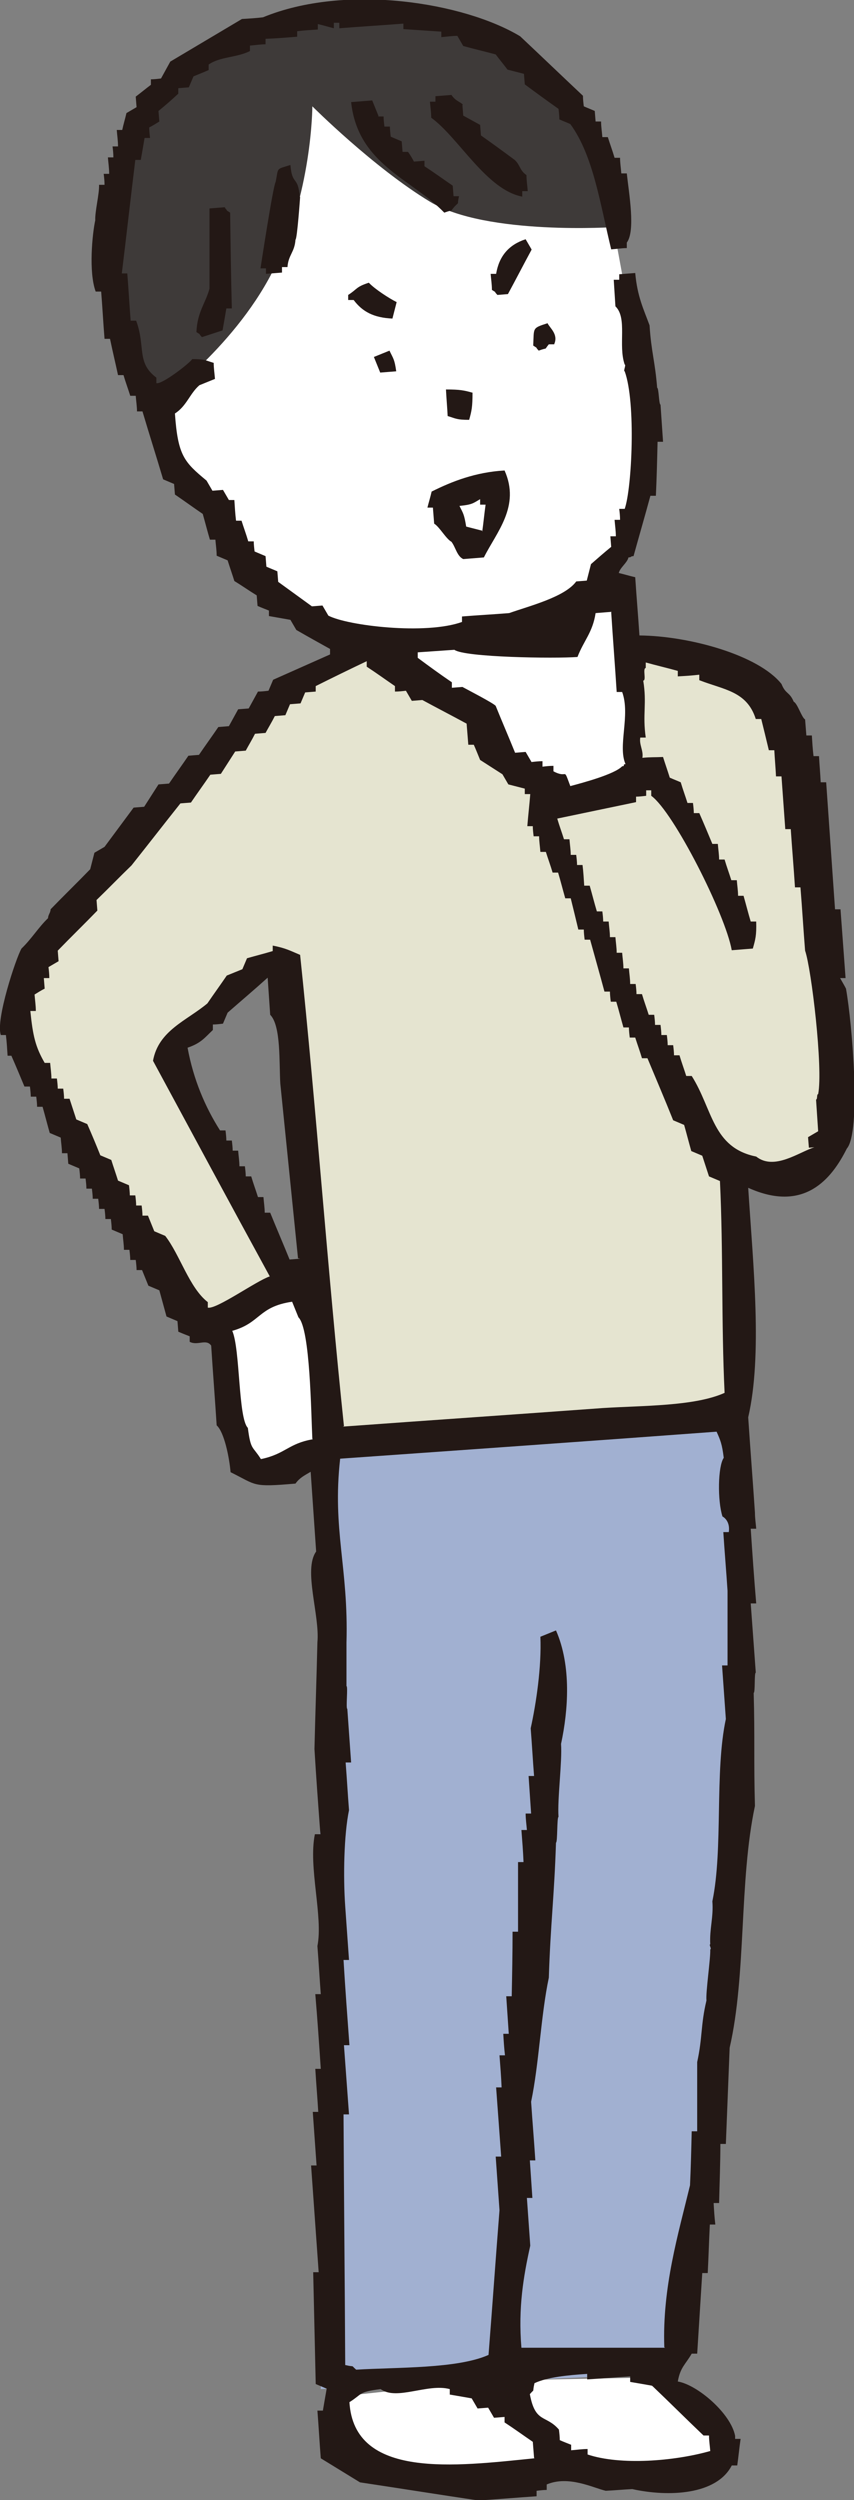
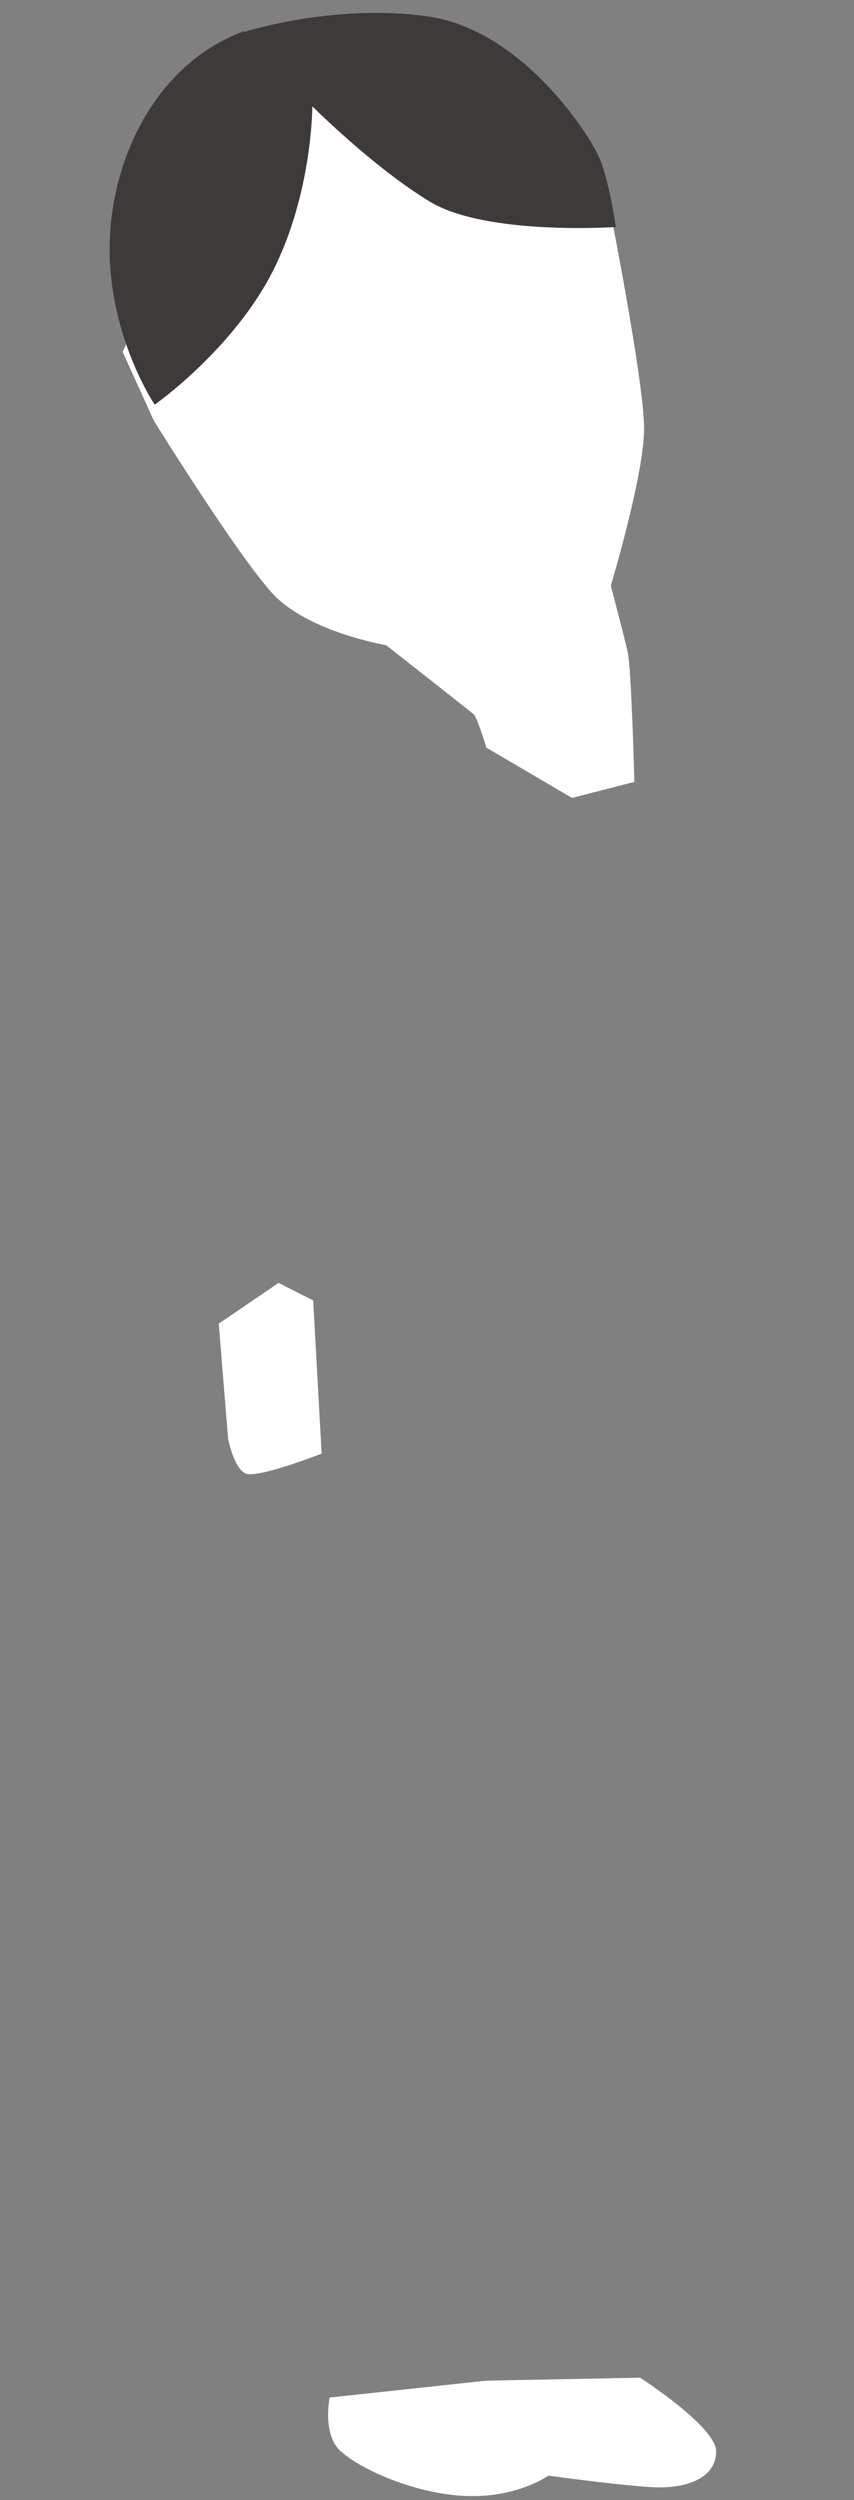
<svg xmlns="http://www.w3.org/2000/svg" id="_レイヤー_2" data-name="レイヤー 2" viewBox="0 0 20.26 59.25">
  <rect x="0" y="0" width="20.26" height="59.25" fill="#808080" stroke="none" />
  <defs>
    <style>
      .cls-1 {
        fill: #e5e4d0;
      }

      .cls-1, .cls-2, .cls-3, .cls-4, .cls-5 {
        fill-rule: evenodd;
      }

      .cls-2 {
        fill: #3e3a39;
      }

      .cls-3 {
        fill: #fff;
      }

      .cls-4 {
        fill: #a1b0d1;
      }

      .cls-5 {
        fill: #231815;
      }
    </style>
  </defs>
  <g id="_文字" data-name="文字">
    <g>
      <path class="cls-3" d="M15.2,56.36s1.79,1.15,1.79,1.74c0,.59-.64,.91-1.6,.84-.96-.07-2.38-.27-2.38-.27,0,0-.76,.55-2.02,.48-1.26-.07-2.54-.69-2.94-1.09s-.23-1.24-.23-1.24l3.72-.4,3.65-.07Z" />
      <path class="cls-3" d="M6.6,30.4l.83,.42,.2,3.63s-1.53,.6-1.81,.47c-.28-.14-.41-.83-.41-.83l-.22-2.72,1.41-.96Z" />
-       <path class="cls-1" d="M15.49,15.41s2.72,.65,3.24,1.57,1.29,9.39,1.29,9.39c0,0-.31,1.75-1.11,1.73s-1.66,0-1.66,0l.19,5.53-9.61,.83-1.27-11.92-2.72,2.64,2.89,5.43-2.05,.98-.69-.75S.3,25.01,.31,24.21c.02-.79,2.29-3.57,2.29-3.57l4.86-4.7,1.07-.53,4.05-.16,2.91,.16Z" />
      <path class="cls-3" d="M14.49,5.07s.79,3.99,.79,5.09c0,1.1-.79,3.72-.79,3.72,0,0,.31,1.17,.4,1.57,.09,.4,.16,3.08,.16,3.08l-1.48,.38-2.03-1.19s-.22-.72-.3-.79-2.08-1.64-2.08-1.64c0,0-1.85-.31-2.69-1.22-.84-.91-2.82-4.1-2.82-4.1l-.74-1.63L5.56,2.51l3.42-1.43,5.51,3.98Z" />
      <path class="cls-2" d="M5.79,.76S7.92,.07,10.16,.39c2.24,.33,3.81,2.79,4.05,3.33s.4,1.66,.4,1.66c0,0-3.07,.21-4.41-.6-1.34-.81-2.79-2.26-2.79-2.26,0,0,0,2.08-.95,3.93s-2.79,3.14-2.79,3.14c0,0-1.06-1.56-1.07-3.68,0-2.12,1.1-4.41,3.19-5.17Z" />
-       <path class="cls-4" d="M17.49,33.49l-9.97,.76s.14,15.82,.11,18.69c-.02,2.87-.02,3.68-.02,3.68l8.24-.37,.54-1.08s.66-11.13,.88-13.34c.22-2.2,.22-8.34,.22-8.34Z" />
-       <path class="cls-5" d="M17.44,57.8h.13c-.03,.2-.05,.42-.08,.63h-.13c-.36,.7-1.5,.75-2.36,.56-.21,.01-.42,.03-.63,.04-.3-.07-.88-.37-1.4-.15v.13c-.07,0-.16,.01-.24,.02v.13c-.45,.03-.91,.07-1.38,.1-.94-.14-1.88-.29-2.81-.43-.31-.19-.62-.38-.93-.57-.03-.38-.05-.75-.08-1.13h.13c.03-.18,.06-.35,.09-.52l-.26-.11c-.02-.88-.04-1.77-.06-2.65h.13c-.06-.85-.12-1.69-.18-2.53h.13c-.03-.43-.06-.85-.09-1.27h.13c-.02-.34-.05-.68-.07-1.02h.13c-.04-.6-.08-1.18-.13-1.77h.13c-.03-.39-.05-.76-.08-1.14,.14-.7-.22-1.87-.06-2.65h.13c-.05-.68-.1-1.35-.14-2.02,.02-.84,.05-1.69,.07-2.53,.06-.64-.34-1.72-.03-2.15l-.13-1.89c-.15,.09-.26,.14-.36,.28-1.04,.09-.91,.04-1.54-.27-.03-.35-.15-.95-.33-1.11-.04-.63-.09-1.26-.13-1.89-.12-.17-.32,.01-.51-.09v-.13c-.1-.04-.18-.07-.27-.11l-.02-.25-.26-.11-.17-.62-.26-.11-.15-.37h-.13c0-.07-.01-.16-.02-.24h-.13c0-.07-.01-.16-.02-.24h-.13c0-.12-.02-.24-.03-.37l-.26-.11c0-.08-.01-.17-.02-.25h-.13c0-.07-.01-.16-.02-.24h-.13c0-.07-.01-.16-.02-.24h-.13c0-.07-.01-.16-.02-.24h-.13c0-.07-.01-.16-.02-.24h-.13c0-.07-.01-.16-.02-.24l-.26-.11-.02-.25h-.13c0-.12-.02-.24-.03-.37l-.26-.11c-.06-.21-.11-.41-.17-.62h-.13c0-.07-.01-.16-.02-.24h-.13c0-.07-.01-.16-.02-.24h-.13c-.1-.24-.2-.48-.31-.73H.18c-.01-.16-.02-.33-.04-.49H.02c-.13-.35,.36-1.83,.49-2.05,.24-.23,.4-.5,.63-.72,0-.08,.06-.13,.06-.21,.31-.32,.63-.63,.94-.95l.1-.39,.24-.14c.23-.31,.46-.62,.69-.93l.25-.02,.34-.53,.25-.02c.15-.22,.31-.44,.46-.66l.25-.02c.15-.22,.31-.44,.46-.66l.25-.02,.22-.4,.25-.02,.22-.4c.08,0,.17-.01,.25-.02l.11-.26c.45-.2,.9-.4,1.35-.6v-.13c-.27-.15-.54-.3-.8-.45l-.14-.24c-.17-.03-.34-.06-.51-.09v-.13c-.1-.04-.18-.07-.27-.11l-.02-.25c-.18-.11-.35-.23-.53-.34-.05-.16-.11-.33-.16-.49l-.26-.11c0-.13-.02-.25-.03-.38h-.13c-.06-.2-.11-.4-.17-.61-.22-.15-.44-.31-.66-.46l-.02-.25-.26-.11c-.16-.54-.33-1.07-.49-1.61h-.13c0-.12-.02-.24-.03-.37h-.13c-.05-.16-.11-.32-.16-.49h-.13c-.06-.28-.13-.57-.19-.86h-.13c-.03-.37-.05-.75-.08-1.12h-.13c-.17-.46-.08-1.37-.01-1.69-.01-.21,.1-.63,.09-.84h.13c0-.09-.01-.18-.02-.26h.13c0-.13-.02-.26-.03-.39h.13c0-.09-.01-.18-.02-.26h.13c0-.13-.02-.26-.03-.39h.13c.03-.14,.07-.27,.1-.4l.24-.14-.02-.25c.12-.09,.24-.19,.36-.28v-.13c.07,0,.16-.01,.24-.02l.22-.4c.57-.34,1.13-.67,1.7-1.01,.17-.01,.34-.02,.5-.04,1.97-.81,4.77-.35,6.1,.45,.5,.47,.99,.94,1.49,1.41,0,.08,.01,.17,.02,.25,.09,.04,.17,.07,.26,.11l.02,.25h.13c0,.12,.02,.24,.03,.37h.13c.05,.16,.11,.32,.16,.49h.13c0,.12,.02,.24,.03,.37h.13c.05,.47,.21,1.36,0,1.64v.13c-.12,0-.24,.02-.37,.03-.26-1.06-.42-2.22-.97-2.97-.09-.04-.17-.07-.26-.11,0-.08-.01-.17-.02-.25-.27-.19-.53-.38-.8-.58l-.02-.25-.39-.1c-.09-.12-.19-.24-.28-.36-.26-.07-.52-.13-.77-.2l-.14-.24c-.13,0-.25,.02-.38,.03v-.13c-.31-.02-.6-.04-.9-.06v-.13c-.51,.04-1.02,.07-1.52,.11v-.13c-.05,0-.09,0-.13,0v.13c-.12-.03-.25-.07-.38-.1v.13c-.16,.01-.33,.02-.49,.04v.13c-.24,.02-.49,.04-.75,.05v.13c-.12,0-.24,.02-.37,.03v.13c-.32,.16-.71,.13-.98,.32v.13c-.11,.05-.24,.1-.36,.15l-.11,.26-.25,.02v.13c-.15,.14-.31,.28-.47,.41l.02,.25c-.08,.05-.16,.1-.24,.14,0,.08,.01,.17,.02,.25h-.13c-.03,.18-.06,.35-.09,.52h-.13c-.11,.9-.21,1.79-.32,2.69h.13c.03,.37,.05,.75,.08,1.12h.13c.23,.62,0,.99,.48,1.35v.13c.13,.04,.8-.48,.85-.57,.3,0,.31,.03,.51,.09,0,.13,.02,.25,.03,.38-.12,.05-.25,.1-.37,.15-.23,.2-.3,.49-.58,.67,.07,1,.22,1.15,.75,1.59l.14,.24,.25-.02,.14,.24h.13c.01,.16,.02,.33,.04,.49h.13c.05,.16,.11,.32,.16,.49h.13c0,.07,.01,.16,.02,.24l.26,.11,.02,.25c.09,.04,.17,.07,.26,.11l.02,.25,.8,.58,.25-.02,.14,.24c.46,.24,2.31,.46,3.17,.15v-.13c.37-.03,.75-.05,1.12-.08,.48-.17,1.32-.38,1.59-.75l.25-.02,.1-.39c.16-.14,.32-.28,.48-.41l-.02-.25h.13c0-.13-.02-.26-.03-.39h.13c0-.09-.01-.18-.02-.26h.13c.17-.48,.27-2.52,0-3.26-.04,0,.04-.16,0-.16-.16-.46,.07-1.1-.22-1.38l-.04-.63h.13c0-.05,0-.09,0-.13l.38-.03c.05,.56,.2,.86,.34,1.24,.04,.63,.13,.85,.18,1.48,.04,0,.04,.4,.08,.4,.02,.29,.04,.59,.06,.88h-.13c-.01,.43-.02,.85-.04,1.28h-.13c-.13,.48-.27,.96-.4,1.43-.08,0-.04,.03-.12,.03-.03,.13-.2,.24-.23,.37,.13,.03,.26,.07,.39,.1,.03,.46,.07,.92,.1,1.38,1.17,.01,2.82,.46,3.37,1.15,.1,.25,.19,.18,.29,.42,.09,.04,.19,.38,.27,.42l.03,.38h.13c.01,.16,.02,.33,.04,.49h.13c.01,.2,.03,.41,.04,.62h.13c.07,1,.14,2,.21,3.01h.13c.04,.54,.08,1.08,.12,1.63h-.13c.05,.09,.1,.17,.14,.25,.15,.84,.36,3.4,.02,3.79-.36,.72-1.01,1.53-2.34,.93,.12,1.86,.34,3.97,0,5.44,.05,.75,.11,1.51,.16,2.26,0,.13,.02,.25,.03,.38h-.13c.04,.6,.08,1.18,.13,1.77h-.13c.04,.55,.08,1.1,.12,1.64-.04,0-.01,.48-.05,.48,.03,1.05,0,1.63,.03,2.68-.38,1.79-.2,3.99-.6,5.73-.03,.76-.06,1.52-.09,2.28h-.13c0,.47-.02,.94-.03,1.4h-.13c.01,.18,.02,.34,.04,.51h-.13c-.02,.39-.03,.77-.05,1.15h-.13c-.04,.64-.08,1.28-.12,1.91h-.13c-.15,.26-.27,.32-.33,.66,.47,.08,1.26,.76,1.36,1.29ZM10.97,2.49l.02,.25,.4,.22,.02,.25c.27,.19,.53,.38,.8,.58,.14,.13,.11,.24,.28,.36,0,.13,.02,.25,.03,.38h-.13c0,.05,0,.09,0,.13-.85-.16-1.51-1.4-2.16-1.87,0-.13-.02-.25-.03-.38h.13c0-.05,0-.09,0-.13l.38-.03c.1,.15,.21,.16,.27,.23Zm-2,.27h.13c0,.07,.01,.16,.02,.24h.13c0,.07,.01,.16,.02,.24l.26,.11,.02,.25h.13c.05,.07,.1,.15,.14,.23l.25-.02v.13c.23,.15,.45,.31,.67,.46l.02,.25h.13c-.06,.25,.03,.1-.11,.25-.13,.15,0,.05-.24,.14-.77-.8-2.05-1.14-2.21-2.62l.5-.04,.15,.37Zm-1.85,1.91s-.07,1-.11,1.01c-.02,.3-.17,.36-.19,.65h-.13c0,.05,0,.09,0,.13l-.38,.03v-.13c-.05,0-.09,0-.13,0,0,0,.3-1.97,.36-2.05,.07-.35,0-.29,.35-.4,.04,.5,.18,.24,.22,.75Zm-1.79,.25c.12,.13-.02,.02,.13,.12,.01,.76,.02,1.52,.04,2.27h-.13c-.03,.18-.06,.35-.09,.52l-.49,.16c-.12-.13,.02-.02-.13-.12,.02-.48,.22-.69,.31-1.03,0-.63,0-1.26,0-1.9l.38-.03Zm7.28,1c-.19,.35-.37,.7-.56,1.05l-.25,.02c-.12-.13,.02-.02-.13-.12,0-.13-.02-.25-.03-.38h.13c.07-.42,.3-.69,.7-.82l.14,.24Zm-3.2,1.24l-.1,.39c-.44-.02-.71-.16-.92-.44h-.13s0-.07,0-.12c.22-.14,.18-.19,.49-.29,.14,.15,.48,.37,.66,.46Zm3.74,1h-.13c-.13,.16,0,.06-.24,.15-.12-.13,.02-.02-.13-.12,.02-.43-.03-.41,.34-.53,.05,.11,.26,.26,.16,.49Zm-3.91,.15c.09,.19,.12,.2,.16,.49l-.38,.03-.15-.37c.12-.05,.25-.1,.37-.15Zm1.97,1c0,.33-.02,.43-.08,.64-.3,0-.31-.03-.51-.09-.01-.21-.03-.42-.04-.63,.33,0,.43,.02,.64,.08Zm.28,3.9l-.5,.04c-.15-.07-.18-.28-.28-.41-.13-.07-.28-.35-.41-.43l-.03-.38h-.13c.03-.12,.07-.25,.1-.38,.48-.24,1.04-.46,1.73-.5,.38,.85-.19,1.46-.49,2.06Zm-.04-.63l-.39-.1c-.05-.3-.07-.31-.16-.49,.3-.03,.32-.06,.49-.16v.13c.05,0,.09,0,.13,0-.03,.21-.05,.43-.08,.64Zm3.05,1.93c.04,.63,.09,1.26,.13,1.89h.13c.2,.55-.11,1.28,.08,1.71-.08,0,0,.05-.08,.05-.18,.19-.93,.39-1.23,.47-.18-.48-.04-.16-.4-.35v-.13c-.09,0-.18,.01-.26,.02v-.13c-.09,0-.18,.01-.26,.02l-.14-.24-.25,.02c-.15-.37-.31-.74-.46-1.11-.04-.06-.7-.4-.79-.45l-.25,.02v-.13c-.28-.19-.54-.38-.81-.58v-.13c.28-.02,.58-.04,.87-.06,.24,.18,2.38,.21,2.92,.17,.15-.39,.36-.58,.43-1.04l.38-.03Zm-6.34,19.29c-.39-3.72-.65-7.45-1.04-11.17-.24-.1-.34-.16-.65-.22v.13c-.2,.06-.4,.11-.61,.17l-.11,.26-.37,.15c-.15,.22-.31,.44-.46,.66-.49,.41-1.16,.64-1.29,1.36,.92,1.7,1.84,3.41,2.77,5.11-.31,.1-1.27,.79-1.47,.74v-.13c-.44-.34-.66-1.12-1.01-1.57l-.26-.11-.15-.37h-.13c0-.07-.01-.16-.02-.24h-.13c0-.07-.01-.16-.02-.24h-.13c0-.07-.01-.16-.02-.24l-.26-.11c-.05-.16-.11-.33-.16-.49l-.26-.11c-.1-.25-.2-.49-.31-.74l-.26-.11-.16-.49h-.13c0-.07-.01-.16-.02-.24h-.13c0-.07-.01-.16-.02-.24h-.13c0-.12-.02-.24-.03-.37h-.13c-.22-.38-.28-.64-.34-1.23h.13c0-.13-.02-.26-.03-.39,.08-.05,.16-.1,.24-.14l-.02-.25h.13c0-.09-.01-.18-.02-.26l.24-.14-.02-.25c.31-.32,.63-.63,.94-.95l-.02-.25c.28-.27,.55-.55,.83-.82,.39-.49,.77-.98,1.16-1.47l.25-.02c.15-.22,.31-.44,.46-.66l.25-.02,.34-.53,.25-.02c.07-.13,.15-.26,.22-.4l.25-.02c.07-.13,.15-.26,.22-.4l.25-.02,.11-.26,.25-.02,.11-.26,.25-.02v-.13c.4-.2,.81-.4,1.21-.59v.13c.23,.15,.45,.31,.67,.46v.13c.09,0,.18-.01,.26-.02l.14,.24,.25-.02c.35,.19,.7,.37,1.05,.56l.04,.5h.13c.05,.11,.1,.24,.15,.36l.53,.34,.14,.24,.39,.1v.13c.05,0,.09,0,.13,0-.02,.25-.05,.51-.07,.76h.13c0,.07,.01,.16,.02,.24h.13c0,.12,.02,.24,.03,.37h.13c.05,.16,.11,.32,.16,.49h.13c.06,.2,.11,.4,.17,.61h.13c.06,.24,.12,.49,.18,.74h.13c0,.07,.01,.16,.02,.24h.13c.11,.4,.23,.82,.34,1.23h.13c0,.07,.01,.16,.02,.24h.13c.06,.2,.11,.4,.17,.61h.13c0,.07,.01,.16,.02,.24h.13c.05,.16,.11,.32,.16,.49h.13c.2,.48,.41,.97,.61,1.47l.26,.11c.06,.21,.11,.41,.17,.62l.26,.11,.16,.49,.26,.11c.08,1.68,.03,3.34,.11,5.02-.71,.32-1.94,.3-2.89,.36-2.05,.15-4.11,.29-6.17,.44Zm11.16-6.61c-.36,.11-.95,.56-1.38,.22-1.04-.21-1.03-1.12-1.53-1.91h-.13c-.05-.16-.11-.32-.16-.49h-.13c0-.07-.01-.16-.02-.24h-.13c0-.07-.01-.16-.02-.24h-.13c0-.07-.01-.16-.02-.24h-.13c0-.07-.01-.16-.02-.24h-.13c-.05-.16-.11-.32-.16-.49h-.13c0-.07-.01-.16-.02-.24h-.13c0-.12-.02-.24-.03-.37h-.13c0-.12-.02-.24-.03-.37h-.13c0-.12-.02-.24-.03-.37h-.13c0-.12-.02-.24-.03-.37h-.13c0-.07-.01-.16-.02-.24h-.13c-.06-.2-.11-.4-.17-.61h-.13c-.01-.16-.02-.33-.04-.49h-.13c0-.07-.01-.16-.02-.24h-.13c0-.12-.02-.24-.03-.37h-.13c-.05-.16-.11-.32-.16-.49,.62-.13,1.25-.26,1.87-.39v-.13c.07,0,.16-.01,.24-.02v-.13s.07,0,.12,0v.13c.53,.38,1.76,2.81,1.91,3.66l.5-.04c.06-.21,.09-.31,.08-.64h-.13c-.06-.2-.11-.4-.17-.61h-.13c0-.12-.02-.24-.03-.37h-.13c-.05-.16-.11-.32-.16-.49h-.13c0-.12-.02-.24-.03-.37h-.13c-.1-.24-.2-.48-.31-.73h-.13c0-.07-.01-.16-.02-.24h-.13c-.05-.16-.11-.32-.16-.49-.09-.04-.17-.07-.26-.11-.05-.16-.11-.33-.16-.49-.21,.01-.28,0-.49,.02,.03-.17-.08-.31-.05-.48h.13c-.08-.55,.03-.81-.06-1.35,.08,0-.02-.29,.06-.3v-.13c.25,.07,.51,.13,.76,.2v.13c.18-.01,.34-.02,.51-.04v.13c.59,.23,1.13,.26,1.34,.92h.13c.06,.24,.12,.49,.18,.74h.13c.01,.2,.03,.41,.04,.62h.13c.03,.41,.06,.83,.09,1.25h.13c.03,.45,.07,.91,.1,1.38h.13c.04,.49,.07,1,.11,1.5,.15,.43,.43,2.79,.31,3.4-.04,0-.01,.12-.05,.13l.05,.75-.24,.14,.02,.25Zm-12.2,2.64l-.25,.02c-.15-.37-.31-.74-.46-1.11h-.13c0-.12-.02-.24-.03-.37h-.13c-.05-.16-.11-.32-.16-.49h-.13c0-.07-.01-.16-.02-.24h-.13c0-.12-.02-.24-.03-.37h-.13c0-.07-.01-.16-.02-.24h-.13c0-.07-.01-.16-.02-.24h-.13c-.35-.55-.63-1.2-.77-1.96,.32-.11,.4-.23,.6-.42v-.13c.07,0,.16-.01,.24-.02l.11-.26c.32-.28,.64-.55,.95-.83,.02,.29,.04,.59,.06,.88,.26,.26,.21,1.14,.24,1.63,.14,1.38,.28,2.76,.42,4.14Zm.3,4.28c-.58,.1-.65,.35-1.23,.47-.2-.32-.24-.2-.31-.74-.23-.23-.18-1.87-.37-2.3,.68-.19,.61-.57,1.42-.69l.15,.37c.28,.27,.3,2.28,.33,2.88Zm8.36,21.53c-1.14,0-2.28,0-3.41,0-.08-.95,.05-1.7,.21-2.42l-.08-1.13h.13c-.02-.3-.04-.6-.06-.89h.13c-.03-.47-.07-.93-.1-1.39,.19-.91,.23-2.04,.42-2.94,.04-1.27,.13-1.93,.17-3.2,.04,0,.02-.61,.06-.61-.03-.42,.09-1.31,.06-1.73,.17-.79,.25-1.85-.12-2.69l-.37,.15c.03,.71-.1,1.58-.23,2.17,.03,.38,.05,.75,.08,1.13h-.13c.02,.3,.04,.6,.06,.89h-.13c0,.13,.02,.26,.03,.39h-.13c.02,.26,.04,.51,.05,.76h-.13c0,.56,0,1.11,0,1.65h-.13c0,.52-.01,1.02-.02,1.53h-.13c.02,.3,.04,.6,.06,.89h-.13c.01,.18,.02,.34,.04,.51h-.13c.02,.26,.04,.51,.05,.76h-.13c.04,.55,.08,1.1,.12,1.64h-.13c.03,.43,.06,.85,.09,1.27-.09,1.14-.17,2.29-.26,3.43-.74,.33-2.16,.29-3.14,.35-.15-.13,0-.05-.26-.11-.01-1.98-.03-3.96-.04-5.94h.13c-.04-.55-.08-1.1-.12-1.64h.13c-.05-.68-.1-1.35-.14-2.02h.13c-.03-.43-.06-.85-.09-1.27-.05-.71-.03-1.7,.09-2.28-.03-.38-.05-.75-.08-1.13h.13c-.03-.43-.06-.85-.09-1.27-.04,0,.02-.54-.02-.54,0-.04,0-.99,0-1.03,.05-1.79-.34-2.67-.15-4.36,2.98-.21,5.96-.42,8.93-.64,.09,.2,.13,.29,.17,.62-.14,.2-.15,1.02-.03,1.39,0,0,.19,.09,.15,.37h-.13c.03,.47,.07,.93,.1,1.39,0,.59,0,1.18,0,1.77h-.13c.03,.43,.06,.85,.09,1.27-.27,1.26-.06,3.07-.32,4.32,.03,.38-.07,.65-.05,1.02-.04,0,.04,.11,0,.12,.01,.21-.11,1.01-.09,1.21-.14,.59-.09,.86-.22,1.46,0,.55,0,1.1,0,1.64h-.13c-.01,.43-.02,.85-.04,1.28-.28,1.16-.66,2.42-.61,3.84Zm1.06,2.45c-.85,.24-2.12,.34-2.9,.08v-.13c-.13,0-.26,.02-.39,.03v-.13c-.1-.04-.18-.07-.27-.11,0-.08-.01-.17-.02-.25-.31-.36-.56-.14-.69-.84,.13-.15,.05,0,.11-.26,.3-.14,.77-.19,1.25-.22v.13c.34-.02,.68-.05,1.02-.07v.13c.18,.03,.35,.06,.52,.09,.41,.39,.81,.79,1.22,1.18h.13c0,.12,.02,.24,.03,.37Zm-4.16,.17c-1.88,.19-4.28,.5-4.39-1.33,.32-.2,.2-.24,.74-.31,.38,.28,1.11-.14,1.64,0v.13c.18,.03,.35,.06,.52,.09l.14,.24,.25-.02,.14,.24,.25-.02v.13c.23,.15,.45,.31,.67,.46l.03,.38Z" />
    </g>
  </g>
</svg>